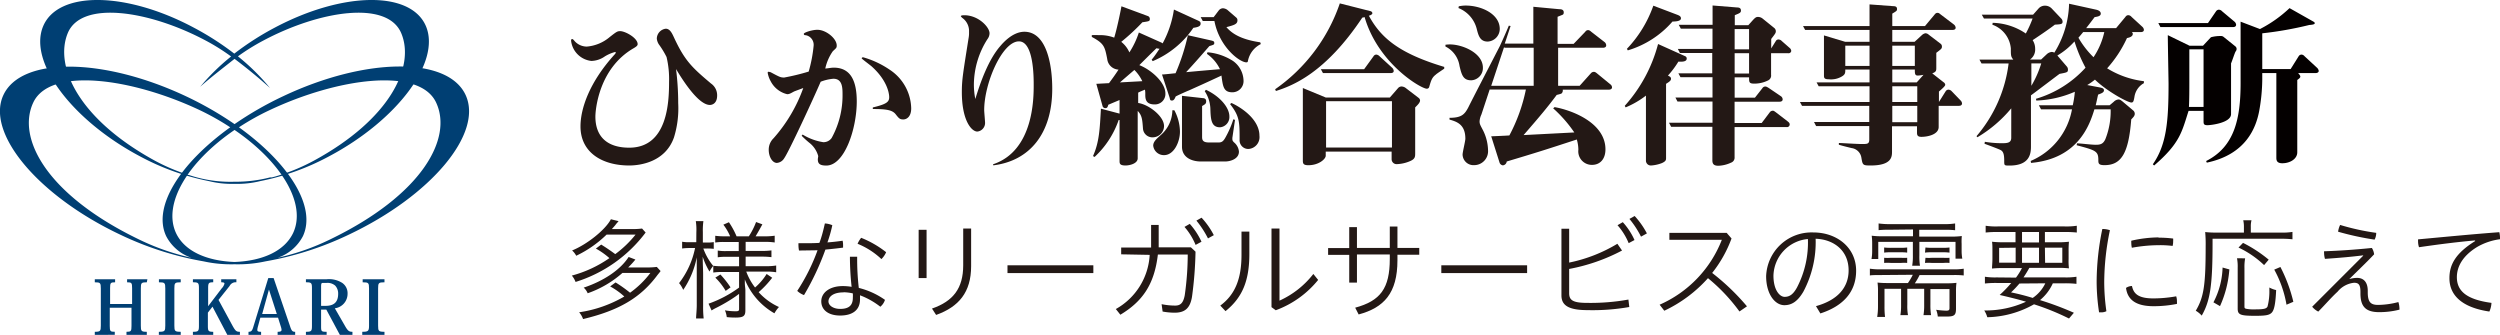
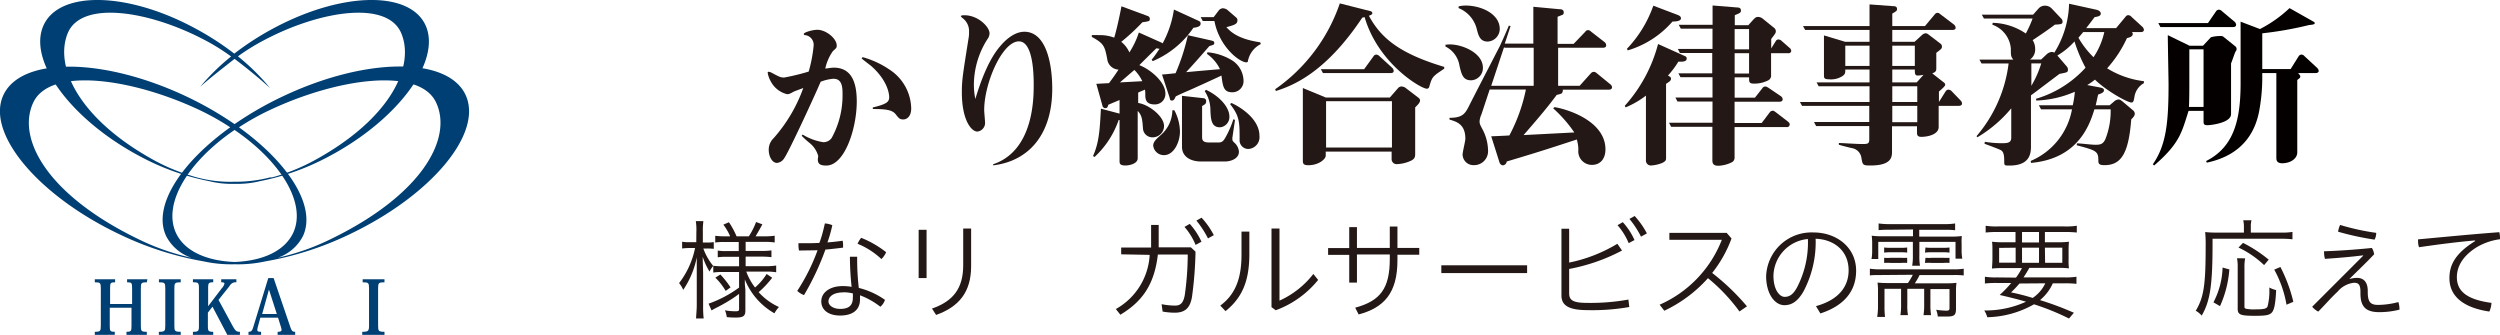
<svg xmlns="http://www.w3.org/2000/svg" viewBox="0 0 369.21 49.45">
  <defs>
    <style>.cls-1{fill:#231815;}.cls-2{fill:#040000;}.cls-3{fill:#003f73;}</style>
  </defs>
  <title>総合法律事務所　</title>
  <g id="レイヤー_2" data-name="レイヤー 2">
    <g id="New_Layer" data-name="New Layer">
-       <path class="cls-1" d="M100.16,15.24a14.49,14.49,0,0,1-.63,5.07c-1.3,3.67-5.07,4.13-6.6,4.13-4,0-7.2-1.92-7.2-5.77,0-2.62,1.3-6.52,5.07-10.66a.4.4,0,0,0,.13-.26s0-.08-.06-.08a5.74,5.74,0,0,0-1.53.65,3.6,3.6,0,0,1-2,.68,3.38,3.38,0,0,1-3-3s0-.23.13-.23.14,0,.42.33a2.43,2.43,0,0,0,1.77.78,6,6,0,0,0,3.41-1.43c1-.78,1.11-.85,1.53-.85.73,0,2.57,1,2.57,1.92,0,.21-.18.36-.59.6-5.2,3-5.65,9.2-5.65,10.09,0,3,1.77,4.6,5,4.6,5.67,0,5.88-6.76,5.88-9.7a14.09,14.09,0,0,0-.37-3.69,12.75,12.75,0,0,0-1.14-1.87A1.94,1.94,0,0,1,97,5.7a1.51,1.51,0,0,1,1.32-1.46c.63,0,.94.7,1.22,1.3C101.14,9,102.24,10,105,12.33a2.11,2.11,0,0,1,.91,1.77c0,1.25-.81,1.4-1.07,1.4-1.82,0-4.34-4.21-5-5.3A40.39,40.39,0,0,1,100.16,15.24Z" />
      <path class="cls-1" d="M118.53,19.87A8.26,8.26,0,0,0,121.59,21a1.47,1.47,0,0,0,1.23-.62A13,13,0,0,0,124.43,14c0-1,0-2.37-1.35-2.37a6.8,6.8,0,0,0-1.88.44c-1,2.34-4.7,10.35-5.38,11.29a1.39,1.39,0,0,1-1.09.7c-.65,0-1.2-.89-1.2-1.93a2.34,2.34,0,0,1,.71-1.71A22.61,22.61,0,0,0,118.63,13c-.29.11-1.2.44-1.38.52-.52.29-.7.39-1,.39A3.7,3.7,0,0,1,113.82,12a3.86,3.86,0,0,1-.44-1.22c0-.13,0-.18.13-.18a1.73,1.73,0,0,1,.31.07c1.33.71,1.46.78,2,.78a32.24,32.24,0,0,0,3.61-.88,20.65,20.65,0,0,0,.73-3.82A1.44,1.44,0,0,0,119,5.2c-.1,0-.29,0-.29-.2s1.23-.6,2-.6c1.3,0,2.86,1.3,2.86,2.31,0,.37-.06.37-.58.86a7.06,7.06,0,0,0-1.11,2.55c.26,0,.88-.13,1.24-.13,2.6,0,3.41,2.1,3.41,5,0,4-1.79,9.46-4.5,9.46-1,0-1.25-.31-1.25-.93,0-.08.06-.42.06-.47a3.76,3.76,0,0,0-1.36-2,14,14,0,0,1-1.09-1Zm10.37-4c1.87-.46,2.42-.75,2.42-1.5s-.42-2.58-2.5-4.48c-.23-.23-1.56-1.19-1.56-1.27s.08-.16.21-.16a13.32,13.32,0,0,1,3.87,1.8A7,7,0,0,1,134.57,16c0,1.25-.68,1.64-1.17,1.64s-.63-.13-1.12-.76-1.35-.78-3.38-.78Z" />
      <path class="cls-1" d="M146.66,24.26c6-2,6-9.77,6-11.72,0-1.15,0-6.43-2.18-6.43-2.47,0-5.13,6.19-5.13,10.14,0,.29.13,1.64.13,1.9a1.28,1.28,0,0,1-1.14,1.28c-.86,0-2.29-1.62-2.29-5.83,0-1.87.18-2.81,1-8a4,4,0,0,0,.06-.88,2.37,2.37,0,0,0-1-2.08s-.21-.19-.21-.26.19-.13.5-.13c2.11,0,3.74,1.76,3.74,2.67a1.47,1.47,0,0,1-.31.86,12.61,12.61,0,0,0-2,6.53,10.58,10.58,0,0,0,.21,2.31c.78-2.57,1.95-5.82,3.69-7.82.36-.42,1.8-2.11,3.56-2.11,3.15,0,4.11,4.55,4.11,8.42,0,6.66-3.38,10.66-8.71,11.31Z" />
      <path class="cls-1" d="M176.24,4.11a13.65,13.65,0,0,1-6,4.92l-.16-.21c.57-.68,1-1.41,1.17-1.61l-.47-.08c-.28.28-.52.49-2.52,2.49,1.74.68,3.85,2.53,3.85,4.19a1.54,1.54,0,0,1-1.61,1.61c-1.36,0-1.36-.91-1.36-1.51a2.94,2.94,0,0,0-.05-.67c-.31.13-.7.28-1,.44v1.53c1.54.21,3.82,1.95,3.82,3.41a1.68,1.68,0,0,1-1.63,1.66A1.39,1.39,0,0,1,168.8,19c-.1-1.4-.15-1.95-.78-2.62v7c0,.78-1.19,1.06-1.79,1.06-.89,0-.89-.31-.89-.72v-6l-.13,0a13.37,13.37,0,0,1-3.56,5.46l-.23-.13c.93-2.08,1-4,1.17-7l2.75.73V14.77l-1.66.7c-.1.37-.18.5-.44.5a.42.42,0,0,1-.42-.34l-.91-3.25,1.87-.1c.45-.6.89-1.2,1.41-2a1.76,1.76,0,0,1-1.67-1.56c-.36-1.84-.44-2.28-2.28-3.27l0-.26a9.44,9.44,0,0,1,1,0,5.91,5.91,0,0,1,2.31.37c.32-1,.84-3.36,1.07-4.63l3.87,1.43a.44.44,0,0,1,.32.44c0,.34-.11.34-1.1.49a31.68,31.68,0,0,1-3.12,2.89,4,4,0,0,1,1.2,1.56,12.23,12.23,0,0,0,1.4-2.94l3.31,1.48a.76.76,0,0,1,.2.13,15,15,0,0,0,1.67-5L177,3.07c.21.11.31.18.31.39C177.33,3.85,177,4,176.24,4.11Zm-8.71,6.22c-.31.26-1.9,1.63-2.13,1.84l3.3-.18A6,6,0,0,0,167.53,10.33Zm4.39,12.58a1.58,1.58,0,0,1-1.61-1.4c0-.58.49-1,1.09-1.54a4.92,4.92,0,0,0,1.74-3.69h.29a6.9,6.9,0,0,1,.83,3.15C174.26,21,173.35,22.91,171.92,22.91ZM182,13.63c-1.3,0-1.4-.86-1.61-2.47-2.84,1.32-3.15,1.45-4.84,2.21-.39.15-1.71.75-1.92.88-.13.31-.26.6-.55.6s-.26-.13-.36-.47L171.61,11c.39,0,1.82-.18,2-.18a30.46,30.46,0,0,0,1.82-5.62l3.46.78c.28.08.44.11.44.37s-.11.26-.73.46c-1.61,1.85-2.39,2.73-3.43,3.85.8-.08,4.29-.39,5-.44a5.77,5.77,0,0,0-1.92-2.26l.07-.24A8.25,8.25,0,0,1,182.09,9a3.67,3.67,0,0,1,1.56,2.88A1.65,1.65,0,0,1,182,13.63Zm-1.09,10.22h-3.54c-1.35,0-2.81-.58-2.81-2.19V14.15l3.07.34c.18,0,.5.07.5.46s-.16.45-.6.71v4.49c0,.42,0,.89,1,.89H180c.49,0,.7-.26.93-.65a14.3,14.3,0,0,0,1.22-2.78l.24.1L182,20.36c0,.37,0,.42.26.68a2,2,0,0,1,.71,1.32C183,23.46,181.72,23.85,180.92,23.85Zm3.4-14.95c0,.28-.13.31-.23.31-1,0-4-2.26-4.73-6.11h-1.72l-.31-.57h1.92l.76-1a.84.84,0,0,1,.6-.31,1.26,1.26,0,0,1,.65.23l1.32,1.14a.5.5,0,0,1,.18.42c0,.57-.52.7-1.63,1,.75.86,2,1.8,5,2.24l.08.26A3.54,3.54,0,0,0,184.32,8.9Zm-4.13,9.9c-1.33,0-1.38-1.22-1.43-2.81a5,5,0,0,0-.83-2.52l.18-.21c2.13,1,3.46,2.66,3.46,3.93A1.52,1.52,0,0,1,180.19,18.8Zm4.19,3.2a1.28,1.28,0,0,1-1.3-1.38c0-2.6,0-3.46-1.41-5.25l.21-.16c1.56.71,4.13,2.47,4.13,4.84A1.75,1.75,0,0,1,184.38,22Z" />
      <path class="cls-1" d="M212.07,11c-.58.44-.71.83-1,1.84a.35.35,0,0,1-.36.26c-.83,0-7.18-3.69-9.18-10.58a1.31,1.31,0,0,1-.34.08c-5.46,8.21-10.32,10.06-12.76,10.84l-.11-.26A25.46,25.46,0,0,0,197.87.5l4.5,1.14a.38.38,0,0,1,.31.29c0,.21-.31.34-.52.39,1.82,3.38,4.63,5.61,11.13,7.56l0,.26C213.11,10.27,212.12,10.92,212.07,11ZM209,15.86V22.6c0,.52,0,.86-.7,1.17a5.37,5.37,0,0,1-2,.47.73.73,0,0,1-.78-.71V22.39h-9.73V23c0,.47-1,1.4-2.57,1.4-.81,0-.81-.31-.81-.78V13l3.38,1.4h9.47L206.48,13a.71.71,0,0,1,.49-.23,1.11,1.11,0,0,1,.57.18l2,1.53a.5.5,0,0,1,.18.37C209.7,15.14,209.47,15.4,209,15.86Zm-3.62-5.07h-10l-.31-.57h6.39l1.38-1.9a.51.51,0,0,1,.42-.26.79.79,0,0,1,.47.24L205.59,10a.71.71,0,0,1,.24.47C205.83,10.72,205.62,10.79,205.38,10.79Zm.19,4.16h-9.73v6.84h9.73Z" />
      <path class="cls-1" d="M217.27,11.86c-1.2,0-1.41-.83-1.72-2.11a3.82,3.82,0,0,0-2.08-2.88l0-.26a5,5,0,0,1,.65-.05C216,6.56,219,7.83,219,10A1.81,1.81,0,0,1,217.27,11.86Zm20.35,1.38h-6.83a.6.6,0,0,1-.06.41c-.07.16-.1.19-.83.37-1.27,1.71-2.42,3.09-4.89,5.93l7.49-.39A19.57,19.57,0,0,0,229.38,16l.21-.18c2.5.44,7.51,2.29,7.51,6.24,0,1.35-.72,2.29-2,2.29a2,2,0,0,1-2-2.24,5.55,5.55,0,0,0-.23-1.51c-4.76,1.56-6,1.95-10.35,3.25a.64.64,0,0,1-.57.57.6.6,0,0,1-.5-.44l-1.22-3.85c.08,0,2.45-.1,2.68-.13a25,25,0,0,0,2.44-6.78h-5.35l-1.22,3.69a2.88,2.88,0,0,0-.27,1c0,.42.11.57.53,1.38a6.91,6.91,0,0,1,.72,2.89,2.06,2.06,0,0,1-2.05,2.21A1.61,1.61,0,0,1,216,22.83c0-.36.41-2,.41-2.34,0-2.13-1.27-2.52-2.34-2.83l0-.26c1.79,0,2.23-.52,2.76-1.51.72-1.46,4-7.77,4.68-9.1.46-1,.91-2,1.32-3l.26.05-.86,2.6h4.22V1l3.84.36c.34,0,.65.08.65.47,0,.18-.05.29-.15.34s-.65.26-.76.31v4h2.37l1.72-1.79a.48.48,0,0,1,.41-.24c.08,0,.21,0,.47.24L237,6.24a.65.65,0,0,1,.21.47c0,.24-.23.34-.44.34h-6.66v5.62h3.18l1.66-1.85a.59.59,0,0,1,.42-.21c.1,0,.2,0,.46.21l2,1.64a.58.58,0,0,1,.24.44C238.07,13.16,237.81,13.24,237.62,13.24Zm-17.91-7.1c-1.17,0-1.38-.94-1.64-1.95a4.5,4.5,0,0,0-2.68-3l.05-.26a5.33,5.33,0,0,1,1-.11c2.35,0,5.05,1.25,5.05,3.46A1.88,1.88,0,0,1,219.71,6.14Zm6.79.91h-4.32l-.05-.1-1.9,5.72h6.27Z" />
      <path class="cls-1" d="M247.87,9.1a13.14,13.14,0,0,1-1.54,2.06c.24.13.45.21.45.47s-.19.41-.73.75V23.3c0,.31,0,.5-.6.78a5.32,5.32,0,0,1-1.61.36.72.72,0,0,1-.76-.77V14.12a13.3,13.3,0,0,1-3,1.74l-.13-.23a22,22,0,0,0,4.92-9.13l4,1.8a.36.36,0,0,1,.23.36C249.09,9,248.75,9.16,247.87,9.1ZM247,3.18a14.05,14.05,0,0,1-6.6,4.26l-.13-.23a17.75,17.75,0,0,0,3.9-6.37l3.61,1.37c.31.13.47.26.47.5S248,3.18,247,3.18Zm17.08,4.68h-2.52v3.19a.79.79,0,0,1-.47.84,4.54,4.54,0,0,1-2,.46c-.78,0-.78-.2-.78-.93h-2.13v3h3l1.1-1.4a.49.49,0,0,1,.44-.24c.08,0,.15,0,.49.21l1.77,1.2a.59.59,0,0,1,.29.49c0,.26-.24.34-.45.34h-6.65v3.15h4l1.2-1.59a.57.57,0,0,1,.44-.23c.13,0,.21.05.49.26l1.69,1.3c.19.15.32.26.32.49a.4.4,0,0,1-.45.37h-7.69v4.44a.78.78,0,0,1-.52.81,4.8,4.8,0,0,1-1.87.46c-.78,0-.89-.36-.89-.85V18.73H246.8l-.31-.6h6.42V15h-5.17l-.31-.6h5.48v-3h-4.73l-.31-.57h5v-3H248.1l-.31-.6h5.12v-3h-4.68l-.31-.57h5V.81l3.59.29c.42,0,.6.15.6.46s-.18.39-.91.68V3.72h2l.7-.78c.34-.36.47-.44.73-.44a1.09,1.09,0,0,1,.7.26L262,4.11a.63.63,0,0,1,.26.5c0,.26-.08.36-.68,1.14v1.4l.68-1.09a.44.44,0,0,1,.41-.23.7.7,0,0,1,.47.23l1.14,1a.65.65,0,0,1,.26.47A.39.39,0,0,1,264.09,7.86Zm-5.77-3.57h-2.13v3h2.13Zm0,3.57h-2.13v3h2.13Z" />
      <path class="cls-1" d="M289.31,15.63h-3v3.12c0,1.14-1.67,1.46-2.55,1.46-.65,0-.65-.34-.65-.71v-.85h-3.69v3.71c0,.76,0,2.08-3.17,2.08-1.17,0-1.17-.07-1.36-1.19a1.68,1.68,0,0,0-1.43-1.38c-1.5-.36-1.69-.44-1.89-.49v-.26c.46,0,2.62.15,3.4.15s1.09,0,1.09-.65v-2h-7.85l-.31-.6h8.16V15.63h-9.93l-.31-.57H276.1V12.74h-7.51l-.31-.57h7.82v-1.9h-3.58c0,.47,0,.71-.47,1a3.14,3.14,0,0,1-1.95.44c-.73,0-.73-.23-.73-.62V5.23l3.12.94h3.61V4.42h-9.51l-.31-.57h9.82V.65l3.51.26c.42,0,.55.16.55.42s-.05.29-.7.68V3.85h4.83l1.41-1.69c.13-.15.21-.26.44-.26s.29.11.47.24l1.95,1.48a.69.69,0,0,1,.26.47c0,.26-.24.33-.47.33h-8.89V6.17h3.3l1.09-1a1,1,0,0,1,.52-.26.79.79,0,0,1,.47.21l1.77,1.35a.5.5,0,0,1,.18.42c0,.28-.08.34-.83.91V10c0,.41,0,.62-.6.83l1.69,1.33c.05,0,.23.2.23.36s-.31.47-.93,1v1.54l1-1.59a.5.5,0,0,1,.41-.23.7.7,0,0,1,.47.23l1.3,1.35a.68.68,0,0,1,.23.47C289.75,15.55,289.52,15.63,289.31,15.63ZM276.1,6.74h-3.58v3h3.58Zm6.69,0h-3.33v3h3.33Zm.46,4.42c-.46,0-.46-.29-.46-.89h-3.33v1.9h3.61l1-1.12A6.55,6.55,0,0,1,283.25,11.16Zm-.1,1.58h-3.69v2.32h3.69Zm0,2.89h-3.69v2.42h3.69Z" />
      <path class="cls-1" d="M315.22,14.33c-.11.6-.16.81-.45.81-.57,0-3.69-1.72-5.38-3.38a9.3,9.3,0,0,1-1.14.8l1.79.34c.37.08.68.13.68.44s-.34.44-.86.63c-.16.67-.21,1-.36,1.58h2.05l.62-.52a1.11,1.11,0,0,1,.68-.34c.26,0,.36.11.57.26l1.64,1.38a.65.65,0,0,1,.21.47c0,.26-.13.44-.52.83-.39,5-1.46,6.76-3.95,6.76-.91,0-.91-.28-.91-.8,0-1.28-.45-1.41-3.2-2.14l.05-.28c.52,0,2.08.21,2.78.21s1.09-.13,1.41-.83a11.25,11.25,0,0,0,.78-4.4h-2.4c-.67,2.16-2.31,7.28-9.36,7.91l-.05-.29A10.26,10.26,0,0,0,306,16.15h-4.57l-.32-.6h5a13.13,13.13,0,0,0,.31-2,15.59,15.59,0,0,1-5.69,1.3l-.05-.26A16,16,0,0,0,308,10a21.78,21.78,0,0,1-1.63-3.88,10.74,10.74,0,0,1-2.53,2.08l1.41,1.64a.66.66,0,0,1,.15.47c0,.36-.13.39-1.24.6-.6.44-3.54,2.68-4.22,3.17v7.59c0,1.12-.26,2.78-3.17,2.78-.78,0-.78,0-.78-.72,0-.94-.13-1.38-.57-1.59s-1.85-.73-2.34-.91l.05-.29a15.31,15.31,0,0,0,2.42.21c.81,0,1.48,0,1.48-.8V16a19.15,19.15,0,0,1-5,4.27l-.13-.16a20.33,20.33,0,0,0,4.74-10.74h-4l-.31-.57h5c-.36-.44-.36-.62-.36-1.64a4.1,4.1,0,0,0-2.73-3.51l.05-.28a9.06,9.06,0,0,1,4.89,1.58,16.78,16.78,0,0,0,1-2.21H293l-.32-.57h7.57l.81-.91A1.24,1.24,0,0,1,302,.84a1.36,1.36,0,0,1,1,.41l1.46,1.54a.69.69,0,0,1,.15.41c0,.37-.23.39-1.14.44-1,.78-2.84,2-3.28,2.29a2.33,2.33,0,0,1,.37,1.28,1.77,1.77,0,0,1-.76,1.58h1.64l.83-.78a1.29,1.29,0,0,1,.73-.34.79.79,0,0,1,.39.11A14.32,14.32,0,0,0,305.57.55l4,.88c.26.06.68.21.68.58s-.44.44-.91.52c-.47.62-.7.93-1.25,1.63h4.42l1.38-1.66a.51.51,0,0,1,.42-.26.67.67,0,0,1,.49.26l1.56,1.43a.71.71,0,0,1,.26.47c0,.26-.23.34-.47.34h-1.3c.08.1.13.15.13.26,0,.44-.6.57-.86.62a17.67,17.67,0,0,1-2.93,4.47,13.36,13.36,0,0,0,5.43,1.9v.29A2.78,2.78,0,0,0,315.22,14.33ZM300,9.36v3.31a15,15,0,0,0,1.46-3.31Zm7.65-4.62c-.21.26-.47.57-.7.83a13.19,13.19,0,0,0,2.23,2.88,10.81,10.81,0,0,0,1.59-3.71Z" />
      <path class="cls-2" d="M330.16,7.61c-.1.13-.59,1.62-.67,1.75v7.49c0,1.32-3.05,1.64-3.47,1.64-.59,0-.59-.21-.59-.65V16.37h-2.21c-1,3.08-1.23,4.75-5.09,8.07l-.19-.18c2-2.86,2.32-6.26,2.32-11.88,0-.31-.11-6.2-.11-7.19l3.2,1.56h2l1.17-1.25A5.29,5.29,0,0,1,328,5.32a.58.58,0,0,1,.39.13l1.74,1.4a.49.49,0,0,1,.18.37A.6.6,0,0,1,330.16,7.61ZM329.77,4H319.06l-.31-.59h7.33l1.2-1.75a.53.53,0,0,1,.41-.23.68.68,0,0,1,.47.23L330,3.2a.67.67,0,0,1,.24.47C330.22,3.93,330,4,329.77,4Zm-4.34,3.29h-2.1v5c0,.7,0,2.56-.06,3.5h2.16ZM342,10.79h-2.6c.24.29.32.39.32.52s-.08.24-.45.5V22.49c0,1-1.09,1.62-2.21,1.62-.88,0-.88-.52-.88-.86V10.79h-2.08v1a27.21,27.21,0,0,1-.47,4.69c-.47,2.36-1.9,6.31-7.72,7.54l-.1-.24c4.21-2.11,5.09-6.27,5.09-11.54V3.2l2.86,1.09a18.82,18.82,0,0,0,4.37-3.09l3.54,2c.13.08.18.13.18.23s-.08.21-.81.26a52.65,52.65,0,0,1-6.94,1.23V10.2h4.19l1.19-1.9a.51.51,0,0,1,.42-.24.63.63,0,0,1,.44.24L342.18,10a.8.8,0,0,1,.26.47C342.44,10.69,342.2,10.79,342,10.79Z" />
-       <path class="cls-1" d="M88.79,36.12q1.15.72,2.07,1.41a15.78,15.78,0,0,0,3-2.88H89.58a16.59,16.59,0,0,1-4.48,3.12,2.78,2.78,0,0,0-.61-.78c2.22-.9,4.91-3.05,5.73-4.61l1.14.28a1,1,0,0,0-.13.15,4.24,4.24,0,0,0-.37.45c-.21.24-.27.32-.5.57h3a10.3,10.3,0,0,0,1.46-.08l.53.59A20.52,20.52,0,0,1,85,41.64a3.07,3.07,0,0,0-.55-.94A17.69,17.69,0,0,0,90,38.12a10.93,10.93,0,0,0-2-1.41Zm3.13,4.19a15.34,15.34,0,0,1-5.13,3,2.19,2.19,0,0,0-.59-.83c3-1,5.44-2.66,6.64-4.53l1,.38a14.18,14.18,0,0,1-1.07,1.17h2.79A11.21,11.21,0,0,0,97,39.42l.56.61c-.11.16-.19.25-.23.3l-.22.27c-2.48,3.36-5.68,5.25-11,6.52a3.18,3.18,0,0,0-.58-1,18.56,18.56,0,0,0,6.67-2.33,10.51,10.51,0,0,0-2.09-1.49l.8-.59a21.26,21.26,0,0,1,2.14,1.52,13.85,13.85,0,0,0,3-2.92Z" />
      <path class="cls-1" d="M102.84,34.3a8.29,8.29,0,0,0-.08-1.64h1.12a10,10,0,0,0-.08,1.62v1.54h.61a5,5,0,0,0,1-.07v1a8,8,0,0,0-1-.05h-.54a8.75,8.75,0,0,0,1.46,2.57,4.78,4.78,0,0,0-.55.83,10.34,10.34,0,0,1-1-2.18c0,.95.06,2,.06,2.55v4.73a15.07,15.07,0,0,0,.08,1.83h-1.12c0-.37.08-1,.1-1.83V39.9l0-.55c0-.06,0-.33,0-.76,0-.08,0-.32,0-.58a13,13,0,0,1-2,4.8,3.94,3.94,0,0,0-.61-1,12.54,12.54,0,0,0,2.36-5.18h-.82a7.76,7.76,0,0,0-1.09.07v-1a5.53,5.53,0,0,0,1.09.07h1ZM107,35.74a7.25,7.25,0,0,0-1.37.08v-1a9.77,9.77,0,0,0,1.37.08h.83a7.94,7.94,0,0,0-1-1.72l.82-.36a11.78,11.78,0,0,1,1.13,2.08h1.81a10.49,10.49,0,0,0,1.07-2.11l.93.34c-.33.62-.67,1.21-1,1.77h1.38a9.41,9.41,0,0,0,1.44-.09v1a9.13,9.13,0,0,0-1.42-.09h-2.87v1.34h2.39a10.48,10.48,0,0,0,1.42-.08v1a10.69,10.69,0,0,0-1.42-.08h-2.39v1.41h3.07a8,8,0,0,0,1.44-.1v1a8.37,8.37,0,0,0-1.42-.1h-3a8.83,8.83,0,0,0,1.3,2.35,8.65,8.65,0,0,0,1.71-2l.82.56a14.27,14.27,0,0,1-2,2.13,9,9,0,0,0,3,2.19,5,5,0,0,0-.67.93,10.08,10.08,0,0,1-4.37-5c0,.27,0,.29,0,.47,0,.48.08.84.08,1.1v3c0,.85-.3,1.06-1.49,1.06a11.52,11.52,0,0,1-1.26-.07,3.27,3.27,0,0,0-.27-1,8.82,8.82,0,0,0,1.55.14c.45,0,.54-.06.54-.35V43.4l-.25.18-.24.18a23.46,23.46,0,0,1-2.84,1.68,6.58,6.58,0,0,0-.73.41l-.45-1a17.44,17.44,0,0,0,4.51-2.38V40.17h-2.45a8.31,8.31,0,0,0-1.36.08v-1a9.9,9.9,0,0,0,1.38.07h2.43V37.93h-1.74A7.71,7.71,0,0,0,106,38V37a6.57,6.57,0,0,0,1.31.08h1.79V35.74Zm-.61,4.8a13.77,13.77,0,0,1,1.5,1.9l-.72.52A9.36,9.36,0,0,0,105.64,41Z" />
      <path class="cls-1" d="M121.82,33a3.26,3.26,0,0,1,1.1.26,19.24,19.24,0,0,1-.72,2.54c.79-.06,1.51-.14,2.24-.25a2.68,2.68,0,0,1,.07.62c0,.13,0,.26,0,.4-.85.11-1.72.21-2.61.29a39.19,39.19,0,0,1-3.16,6.72,2.92,2.92,0,0,1-1-.62,28.71,28.71,0,0,0,3-6L118,37a4.09,4.09,0,0,1-.08-.76,3.11,3.11,0,0,1,0-.32h.75c.77,0,1.56,0,2.34-.05C121.35,35,121.61,33.94,121.82,33Zm8.87,11.3a2.12,2.12,0,0,1-.68,1,11.31,11.31,0,0,0-3-1.69c0,.27,0,.44,0,.6,0,1.65-1.2,2.39-2.93,2.39s-2.79-.82-2.79-2.1,1.24-2.25,3.16-2.25a7.75,7.75,0,0,1,1.32.11,41.49,41.49,0,0,1-.25-4.44c.19,0,.37,0,.56,0l.51,0a37.39,37.39,0,0,0,.24,4.6A11.52,11.52,0,0,1,130.69,44.28Zm-6.12-1.12c-1.63,0-2.22.72-2.22,1.33s.72,1.11,1.73,1.11c1.32,0,1.87-.55,1.87-1.64a5.57,5.57,0,0,0,0-.65A6.61,6.61,0,0,0,124.57,43.16Zm6.29-5.92a3,3,0,0,1-.69,1A11.4,11.4,0,0,0,126.65,36a3.81,3.81,0,0,1,.53-.88A14.81,14.81,0,0,1,130.86,37.24Z" />
      <path class="cls-1" d="M135.67,33.94h1.17v7.13h-1.17Zm7.75-.19v5.56c0,3.84-1.81,6-5.17,7.2l-.61-.94c3.14-1.09,4.61-3,4.61-6.39V33.75Z" />
-       <path class="cls-1" d="M161.47,39.18v1.15H148.79V39.18Z" />
      <path class="cls-1" d="M165.58,37.56v-1H170c0-.51,0-1,0-1.57V33.22h1.12V35c0,.56,0,1,0,1.53h4.76l.68.64a56.45,56.45,0,0,1-.52,6.66c-.29,1.78-1.14,2.35-2.58,2.35a9.91,9.91,0,0,1-1.76-.17l-.15-1.09a9.87,9.87,0,0,0,2,.21c.75,0,1.2-.34,1.42-1.54a43.43,43.43,0,0,0,.44-6H171c-.52,4.43-2.28,6.93-5.54,8.89l-.67-.84a9.76,9.76,0,0,0,5-8Zm10.13-4.5a10.54,10.54,0,0,1,1.73,2.64l-.87.47a9.51,9.51,0,0,0-1.64-2.66Zm1.74-.91a11.37,11.37,0,0,1,1.81,2.58l-.86.48a14.34,14.34,0,0,0-1.71-2.63Z" />
      <path class="cls-1" d="M184.51,34.2v3.28c0,3.94-1,6.44-3.52,8.47l-.77-.82c2.17-1.61,3.13-3.92,3.13-7.5V34.2Zm4.45-.45V44.4a13.22,13.22,0,0,0,5-3.94l.71.88a14.48,14.48,0,0,1-6.26,4.48l-.63-.46V33.75Z" />
      <path class="cls-1" d="M200.4,41.74h-1.14v-4.1h-3.12v-1h3.12V33.54h1.14v3.08h4.85V33.46h1.13v3.16h3.22v1h-3.22v.82c0,4.86-2,7-5.73,8l-.51-1c3.7-1,5.11-2.83,5.11-7.2v-.66H200.4Z" />
      <path class="cls-1" d="M225.53,39.18v1.15H212.86V39.18Z" />
      <path class="cls-1" d="M231.74,43.31c0,1,.53,1.42,2.62,1.42a31.41,31.41,0,0,0,6.13-.49l.13,1.1a31.26,31.26,0,0,1-6.19.46c-2.85,0-3.83-.75-3.83-2.17V33.78h1.14v5A22.42,22.42,0,0,0,238.86,36l.69,1a27.45,27.45,0,0,1-7.81,2.72Zm7.92-10.5a9.94,9.94,0,0,1,1.73,2.64l-.86.46a9.35,9.35,0,0,0-1.65-2.65Zm1.75-.91a12,12,0,0,1,1.81,2.57l-.87.48a13.76,13.76,0,0,0-1.71-2.62Z" />
      <path class="cls-1" d="M256.89,46a26.39,26.39,0,0,0-4.65-4.92,20.11,20.11,0,0,1-6.45,4.81L245.1,45a17.34,17.34,0,0,0,9.19-9.59h-7.75V34.39H255l.72.83a18.36,18.36,0,0,1-2.86,5.09A33.65,33.65,0,0,1,258,45.24Z" />
      <path class="cls-1" d="M268.19,45.21c3.22-.89,4.82-2.77,4.82-5.28,0-3-2.28-4.59-4.87-4.67a15.55,15.55,0,0,1-1.81,7.81c-.88,1.5-1.77,2-2.81,2-1.38,0-2.69-1.63-2.69-4.29a6.71,6.71,0,0,1,7-6.45c3.38,0,6.29,2.18,6.29,5.65,0,3.2-2,5.25-5.28,6.31Zm-6.28-4.5c0,2.12.92,3.13,1.65,3.13s1.27-.36,1.84-1.41A14.36,14.36,0,0,0,267,35.3,5.58,5.58,0,0,0,261.91,40.71Z" />
      <path class="cls-1" d="M277.71,40.62c-.56,0-1.24,0-1.56.06v-1a10.13,10.13,0,0,0,1.56.1h10.78a8.93,8.93,0,0,0,1.52-.1v1a12.42,12.42,0,0,0-1.52-.06h-5a9.5,9.5,0,0,1-.7,1.22h4.72a10.92,10.92,0,0,0,1.43-.07,8.73,8.73,0,0,0-.07,1.22v2.59c0,1-.27,1.17-1.42,1.17-.4,0-.63,0-1.27,0a3.51,3.51,0,0,0-.24-1,12.16,12.16,0,0,0,1.49.13c.37,0,.48-.08.48-.39v-2.8h-2.82V45a9.1,9.1,0,0,0,.1,1.54h-1.12a9.27,9.27,0,0,0,.1-1.54V42.65h-2.49V45a7.43,7.43,0,0,0,.1,1.54h-1.12a8.93,8.93,0,0,0,.1-1.54V42.65h-2.45v2.58a12.35,12.35,0,0,0,.08,1.58h-1.16a9.87,9.87,0,0,0,.12-1.6V43a8.93,8.93,0,0,0-.07-1.27,12.61,12.61,0,0,0,1.49.07h3a8.73,8.73,0,0,0,.72-1.22Zm1.3-6.69a13.85,13.85,0,0,0-1.57.06V33a11.42,11.42,0,0,0,1.62.1h8.13a9.68,9.68,0,0,0,1.55-.1v1a12,12,0,0,0-1.5-.06h-3.8v1H288a11.76,11.76,0,0,0,1.73-.08A8,8,0,0,0,289.7,36v1a6.57,6.57,0,0,0,.1,1.2h-1V35.72h-5.34v2a8.3,8.3,0,0,0,.09,1.52H282.4a8.25,8.25,0,0,0,.1-1.52v-2h-5.11v2.53h-1a6.57,6.57,0,0,0,.1-1.2V36a8.66,8.66,0,0,0-.07-1.19,11.62,11.62,0,0,0,1.71.08h4.39v-1Zm-.75,2.62a7,7,0,0,0,1,.05h1.49a6.92,6.92,0,0,0,.91-.05v.76a5.9,5.9,0,0,0-.91-.05h-1.49a6.06,6.06,0,0,0-1,.05Zm0,1.52a6.06,6.06,0,0,0,1,0h1.49a5.75,5.75,0,0,0,.91,0v.76a5.75,5.75,0,0,0-.91,0h-1.49a6.54,6.54,0,0,0-1,0Zm6.1-1.52a7.12,7.12,0,0,0,1,.05H287a7.39,7.39,0,0,0,.91-.05v.76a5.83,5.83,0,0,0-.91-.05h-1.71a6.14,6.14,0,0,0-1,.05Zm0,1.52a6.06,6.06,0,0,0,1,0H287a5.83,5.83,0,0,0,.91,0v.76a5.75,5.75,0,0,0-.91,0h-1.71a6.54,6.54,0,0,0-1,0Z" />
      <path class="cls-1" d="M297.73,41a9.75,9.75,0,0,0,.88-1.41H296a15.35,15.35,0,0,0-1.81.07c0-.36.05-.74.06-1.36V37.13c0-.64,0-1.07-.06-1.43a14.7,14.7,0,0,0,1.7.08h1.77V34.26H295a16.45,16.45,0,0,0-1.75.08v-1a10.06,10.06,0,0,0,1.78.1h9.87a10.39,10.39,0,0,0,1.81-.1v1a17.14,17.14,0,0,0-1.76-.08H302v1.52h1.86a13.67,13.67,0,0,0,1.69-.08,14.14,14.14,0,0,0-.05,1.43v1.12a8.94,8.94,0,0,0,.05,1.38,14.09,14.09,0,0,0-1.79-.07H299.7c-.34.61-.53.91-.86,1.41h6.06a10.25,10.25,0,0,0,1.76-.1v1.05a15,15,0,0,0-1.76-.08h-1.73a6.84,6.84,0,0,1-1.89,2.48,45.46,45.46,0,0,1,5,1.87l-.72.85a36.47,36.47,0,0,0-5.17-2.1,14.61,14.61,0,0,1-6.9,1.91,3.63,3.63,0,0,0-.45-1,14.39,14.39,0,0,0,6.17-1.29c-1.16-.35-2.44-.66-3.89-1a17,17,0,0,0,1.71-1.77h-2.15a14.62,14.62,0,0,0-1.74.08V40.87a10,10,0,0,0,1.74.1Zm-2.49-4.39v2.18h2.44V36.58Zm3,5.26A16.25,16.25,0,0,1,297,43.18a32.75,32.75,0,0,1,3.2.82,5.46,5.46,0,0,0,1.86-2.16Zm.38-6.06h2.51V34.26h-2.51Zm0,3h2.51V36.58h-2.51Zm3.41,0h2.54V36.58H302Z" />
-       <path class="cls-1" d="M311.6,34a38,38,0,0,0-.84,7.68,31,31,0,0,0,.32,4.28,1.63,1.63,0,0,1-.75.17H310a30.48,30.48,0,0,1-.36-4.5,38.85,38.85,0,0,1,.84-7.81A3.17,3.17,0,0,1,311.6,34Zm9.9,10.55a1.84,1.84,0,0,1,0,.33,17.15,17.15,0,0,1-3.47.34c-2.64,0-3.84-1-4.05-2.7a1.59,1.59,0,0,1,.88-.28c.25,1.25,1.09,1.83,3.18,1.83a19.24,19.24,0,0,0,3.35-.31A2.32,2.32,0,0,1,321.5,44.51Zm-2.72-9.45a16.58,16.58,0,0,1,2.16.13,2.3,2.3,0,0,1,0,.39,2.64,2.64,0,0,1-.08.7,14.43,14.43,0,0,0-2.07-.11,22.58,22.58,0,0,0-3.95.38,3.06,3.06,0,0,1-.08-.7,1.94,1.94,0,0,1,0-.34A18.4,18.4,0,0,1,318.78,35.06Z" />
      <path class="cls-1" d="M331.39,33.53a4.14,4.14,0,0,0-.1-1h1.22a3.6,3.6,0,0,0-.1,1v.82h4.45a9.3,9.3,0,0,0,1.7-.1v1.09a14.21,14.21,0,0,0-1.7-.08h-10.1v.61c0,6.28-.35,8.55-1.6,10.74a3.66,3.66,0,0,0-.88-.72c1.19-2,1.46-3.79,1.46-9.51a19.07,19.07,0,0,0-.07-2.11,13.47,13.47,0,0,0,1.57.08h4.15Zm-4.5,11.12a11.77,11.77,0,0,0,1.35-5.14l1,.28a16,16,0,0,1-1.38,5.42Zm4.68-6.5a7.3,7.3,0,0,0-.1,1.44V45.2c0,.25,0,.33.24.4a5.71,5.71,0,0,0,1.3.09c1.32,0,1.71-.09,1.87-.43a8.75,8.75,0,0,0,.27-2.38v-.42a3.83,3.83,0,0,0,1,.38c-.09,2-.28,2.93-.64,3.32s-.93.48-2.46.48c-2.21,0-2.58-.16-2.58-1.07v-6a6.54,6.54,0,0,0-.1-1.43Zm2.8,1a14.11,14.11,0,0,0-3.78-2.59l.67-.69a19.61,19.61,0,0,1,3.79,2.48ZM337.68,45a16.46,16.46,0,0,0-1.81-5.18l.91-.39a22.37,22.37,0,0,1,1.91,5.14Z" />
      <path class="cls-1" d="M349,37.71c-1.72.22-3.62.38-5.64.52a3.36,3.36,0,0,1-.13-.89.9.9,0,0,1,0-.23c2.34-.08,4.69-.25,7.06-.49a2.26,2.26,0,0,1,.33.94c-1.28,1.35-2.54,2.53-3.65,3.64l.05,0a4,4,0,0,1,1.09-.16c1,0,1.57.68,1.57,1.91v.22c0,1.43.42,1.86,1.52,1.86a12.1,12.1,0,0,0,3-.42,3.18,3.18,0,0,1,.16.93.58.58,0,0,1,0,.19,12,12,0,0,1-3,.37c-2.05,0-2.76-.9-2.76-2.77v-.22c0-1.09-.29-1.35-.95-1.35a3.65,3.65,0,0,0-2.43,1.32c-1,.92-1.91,2-2.85,2.94a2.89,2.89,0,0,1-.9-.72L349,37.77Zm1.93-3.32a2.18,2.18,0,0,1-.24,1,42,42,0,0,1-5.39-1.17,3.24,3.24,0,0,1,.3-1A34.58,34.58,0,0,0,350.94,34.39Z" />
      <path class="cls-1" d="M365.49,35.51c-2.38.21-5,.53-8.24,1a2.67,2.67,0,0,1-.14-.89,2.26,2.26,0,0,1,0-.27c4.23-.39,8-.76,12-1.06a3.76,3.76,0,0,1,.1.75,1.42,1.42,0,0,1,0,.29,9.06,9.06,0,0,0-3.37,1.14c-2.23,1.36-3,3-3,4.46,0,2,1.36,3.3,5.11,3.8a3.48,3.48,0,0,1-.31,1.28c-4-.59-5.9-2.37-5.9-4.93,0-1.92.83-3.64,3.82-5.49Z" />
      <path class="cls-3" d="M21.68,41.69c-.82,0-.88.09-.88.9v5.5c0,.81.06.91.88.91v.45h-3V49c.67,0,.74-.08.74-.88V45.45H16.21v2.67c0,.8.07.88.74.88v.45H14V49c.81,0,.89-.1.89-.91v-5.5c0-.81-.08-.9-.89-.9v-.45h3v.45c-.67,0-.74.08-.74.86V44.9h3.25V42.56c0-.79-.07-.87-.74-.87v-.45h3Z" />
      <path class="cls-3" d="M23.46,49c.88,0,.95-.1.95-.91v-5.5c0-.81-.07-.9-.94-.9v-.45h3.22v.45c-.87,0-.94.09-.94.9v5.5c0,.81.07.91.94.91v.45H23.46Z" />
      <path class="cls-3" d="M32.27,44.29l2.09,3.85c.44.78.58.86,1.07.86v.45H33.57l-2.19-4.16-.68.88v1.91c0,.82.07.92.79.92v.45h-3V49c.81,0,.89-.1.89-.91v-5.5c0-.81-.08-.9-.89-.9v-.45h3v.45c-.68,0-.75.1-.75.91v2.62h0l2-2.63a1.61,1.61,0,0,0,.41-.7c0-.15-.14-.2-.48-.2v-.45h2.24v.45a1,1,0,0,0-1,.54Z" />
      <path class="cls-3" d="M41.06,46.91H38.45l-.34,1.25a2.89,2.89,0,0,0-.11.55c0,.24.15.29.56.29v.45H36.7V49c.38,0,.52-.12.68-.62l2.24-7.31h.79l2.44,7.15c.22.66.35.78.74.78v.45H41V49c.43,0,.58-.08.58-.29a1.74,1.74,0,0,0-.09-.43Zm-.18-.54-1.16-3.61h0l-1,3.61Z" />
-       <path class="cls-3" d="M48.25,41.24a3.63,3.63,0,0,1,2.29.54,1.84,1.84,0,0,1,.79,1.61,2.15,2.15,0,0,1-1.88,2.14L51,48.22c.41.7.6.78,1.05.78v.45H50.19l-2-3.73h-.77v2.37c0,.84,0,.91.82.91v.45H45.18V49c.82,0,.89-.1.89-.92V42.59c0-.81-.07-.9-.89-.9v-.45Zm-.55.54c-.26,0-.28.11-.28.69v2.7h.64c1.07,0,1.88-.38,1.88-1.78a1.69,1.69,0,0,0-.45-1.22,1.74,1.74,0,0,0-1.24-.39Z" />
      <path class="cls-3" d="M53.5,49c.88,0,1-.1,1-.91v-5.5c0-.81-.07-.9-.94-.9v-.45h3.22v.45c-.87,0-.94.09-.94.9v5.5c0,.81.07.91.94.91v.45H53.5Z" />
      <path class="cls-3" d="M68.75,14c-2.66-5.65-14.71-5.56-26.91.2a50.45,50.45,0,0,0-7.2,4.13,51.13,51.13,0,0,0-7.21-4.13C15.23,8.47,3.19,8.38.52,14S5.59,28.91,17.79,34.67A47.44,47.44,0,0,0,30.07,38.6a19.09,19.09,0,0,0,4.57.43,19.05,19.05,0,0,0,4.56-.43,47.32,47.32,0,0,0,12.28-3.93C63.68,28.91,71.41,19.67,68.75,14ZM20.52,35.36C6.88,28.77,2.43,20.4,4.92,15.13s14.53-3.61,24.61,1.15A38,38,0,0,1,34,18.8c-7.46,5.35-11.49,11.76-9.46,16.07a6.57,6.57,0,0,0,3.74,3.2A35.14,35.14,0,0,1,20.52,35.36Zm14.12,3.33c-4.17-.16-7.39-1.61-8.64-4.26-2-4.3,1.71-10.51,8.64-15.24,6.93,4.73,10.67,10.94,8.64,15.24C42,37.08,38.8,38.53,34.64,38.69Zm14.11-3.33A34.8,34.8,0,0,1,41,38.07a6.57,6.57,0,0,0,3.74-3.2c2-4.31-2-10.72-9.45-16.07a36.48,36.48,0,0,1,4.5-2.52c10.07-4.76,22.12-6.42,24.61-1.15S62.39,28.77,48.75,35.36Z" />
      <path class="cls-3" d="M62.91,3.88c-2.21-5.25-12.2-5.16-22.31.19a41.51,41.51,0,0,0-6,3.85,41.63,41.63,0,0,0-6-3.85C18.56-1.28,8.57-1.37,6.37,3.88s4.2,13.85,14.31,19.21a36.33,36.33,0,0,0,10.18,3.66,13.93,13.93,0,0,0,3.78.4,14,14,0,0,0,3.78-.4,36.28,36.28,0,0,0,10.17-3.66C58.7,17.73,65.11,9.14,62.91,3.88ZM46.33,23.74a28.11,28.11,0,0,1-4.95,2.1,12.07,12.07,0,0,1-1.25.36l-.12,0-.13,0,0,0a20.4,20.4,0,0,1-5.27.64,19.11,19.11,0,0,1-6.72-1l-.05,0-.55-.19-.21-.07a28.32,28.32,0,0,1-4.17-1.83C11.64,17.61,8,9.82,10,4.91S22.05,1.55,30.4,6a30.65,30.65,0,0,1,3.73,2.34,31.91,31.91,0,0,0-4.57,4.48C31.2,11.36,33,10,34.64,8.69,36.38,10,38.22,11.5,39.88,13a31.88,31.88,0,0,0-4.74-4.68A31.44,31.44,0,0,1,38.87,6C47.22,1.55,57.2,0,59.26,4.91S57.63,17.61,46.33,23.74Z" />
    </g>
  </g>
</svg>